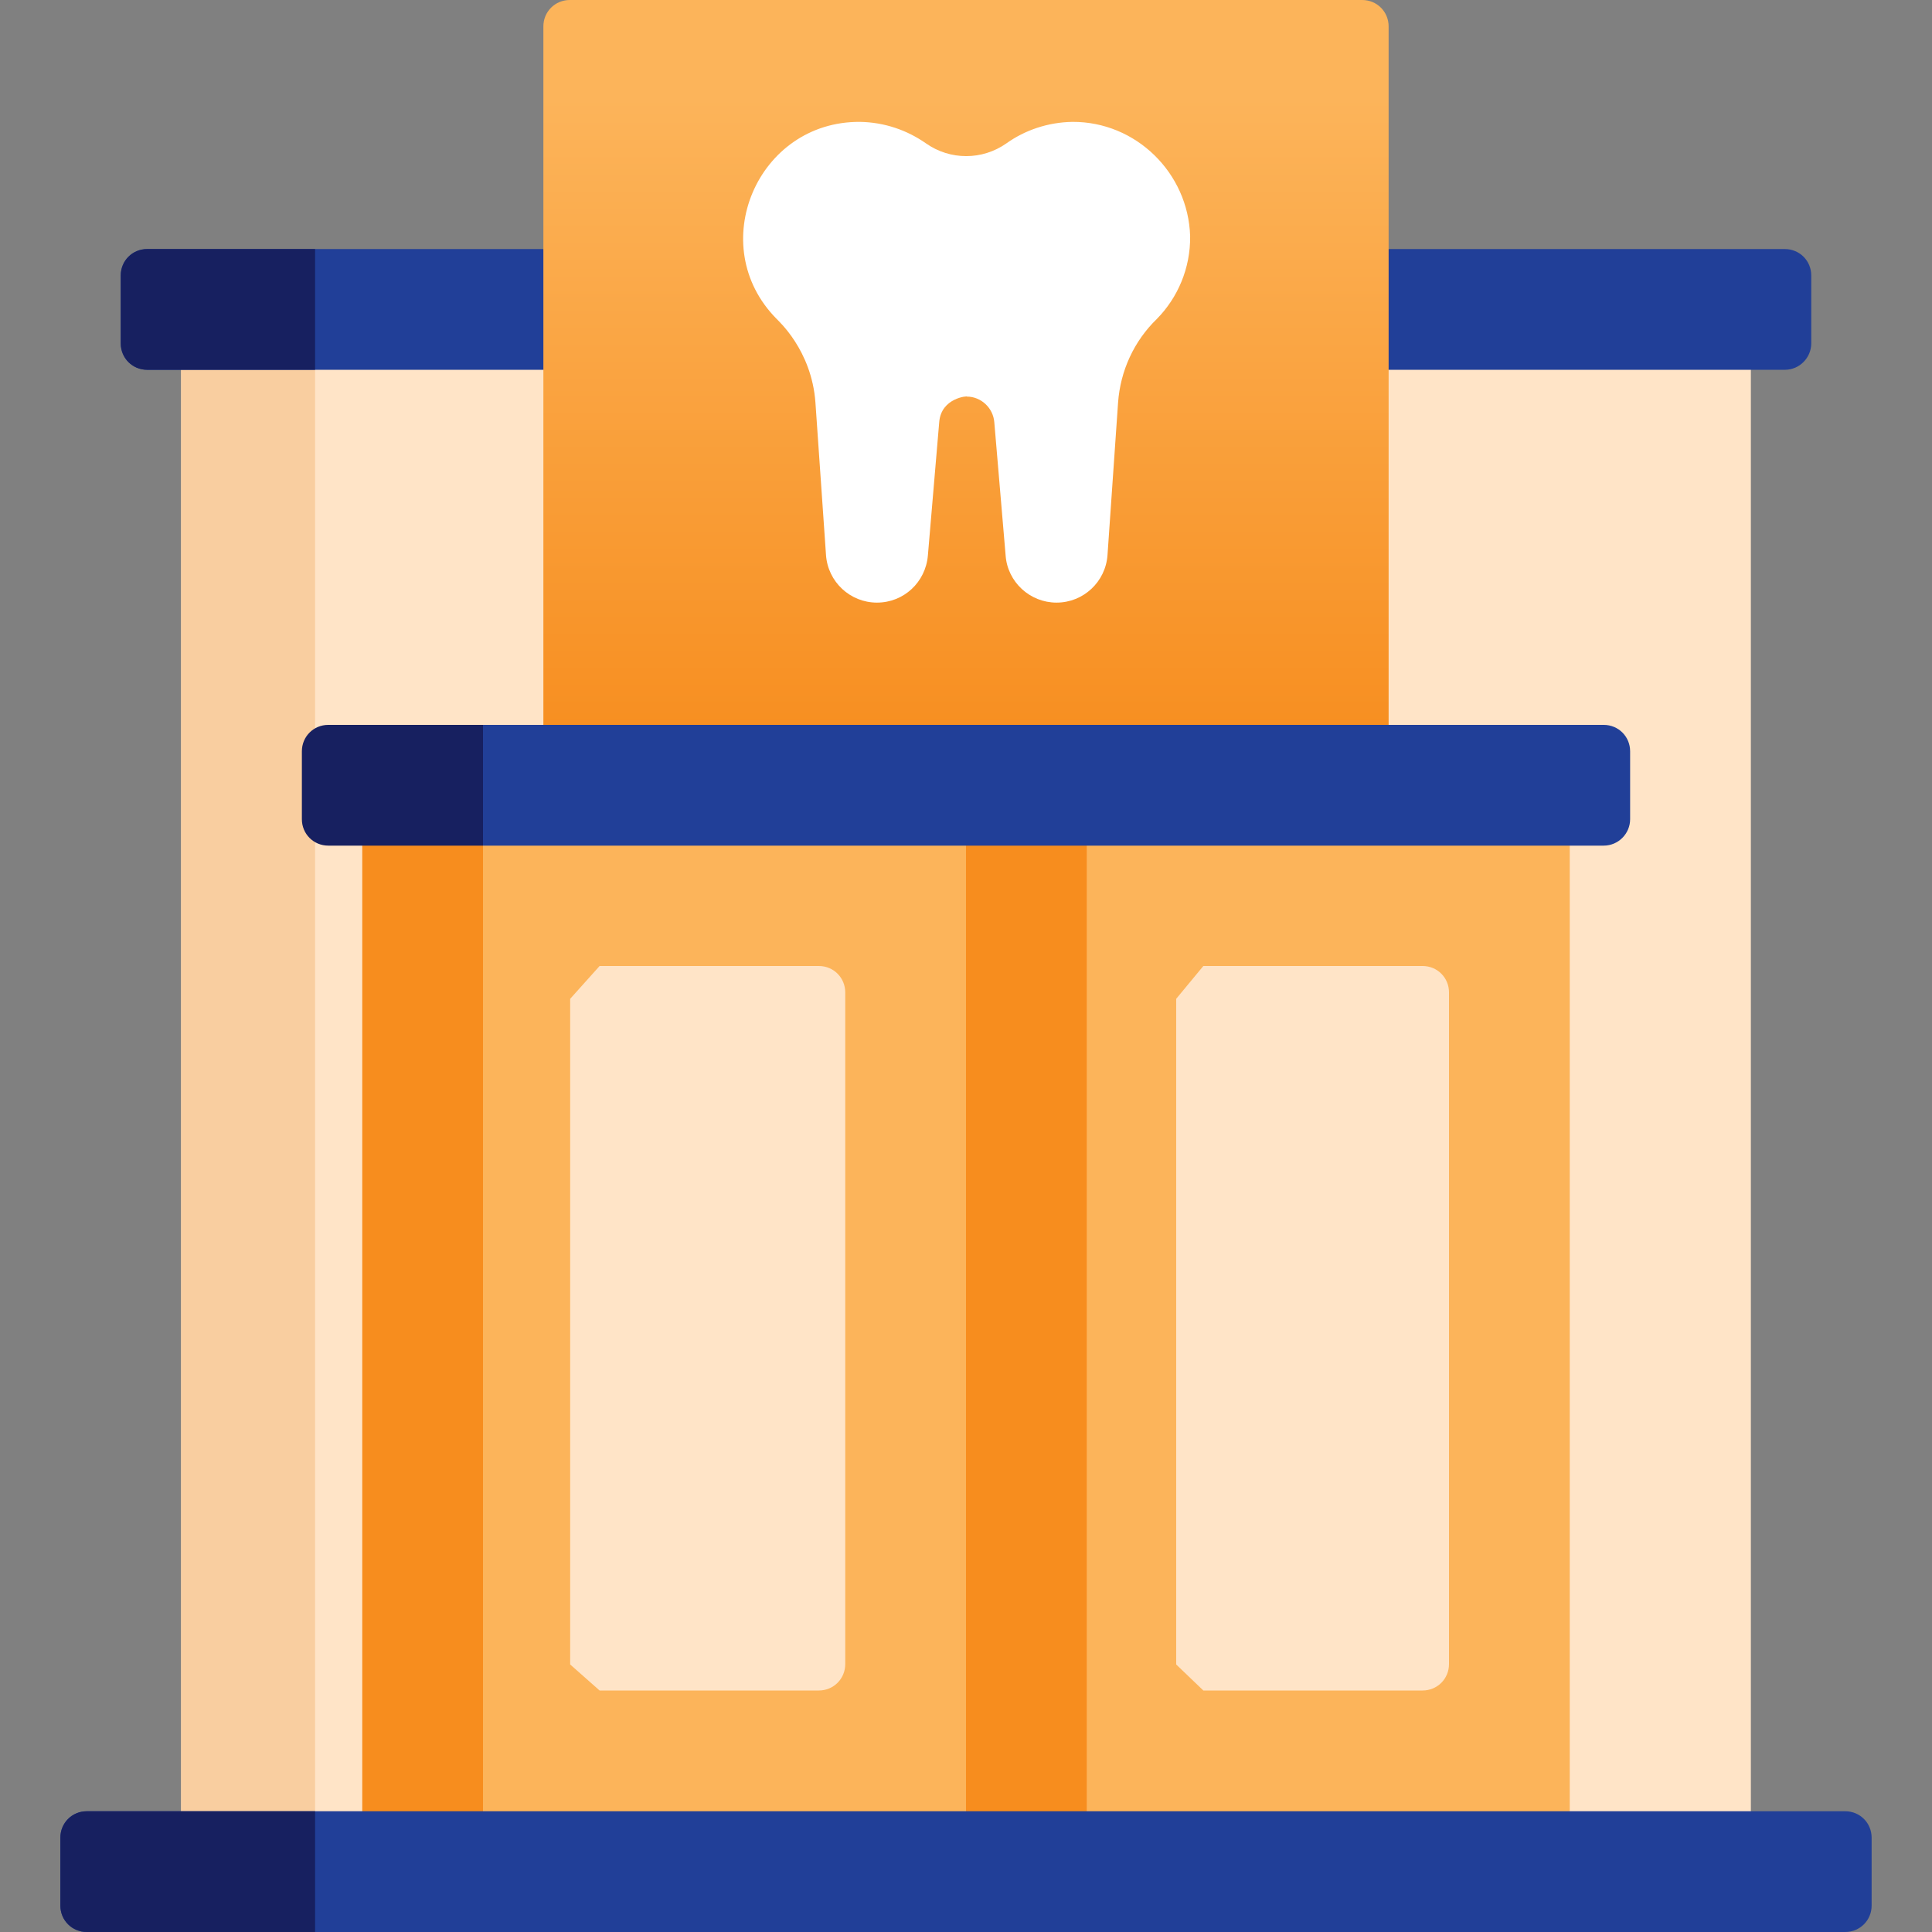
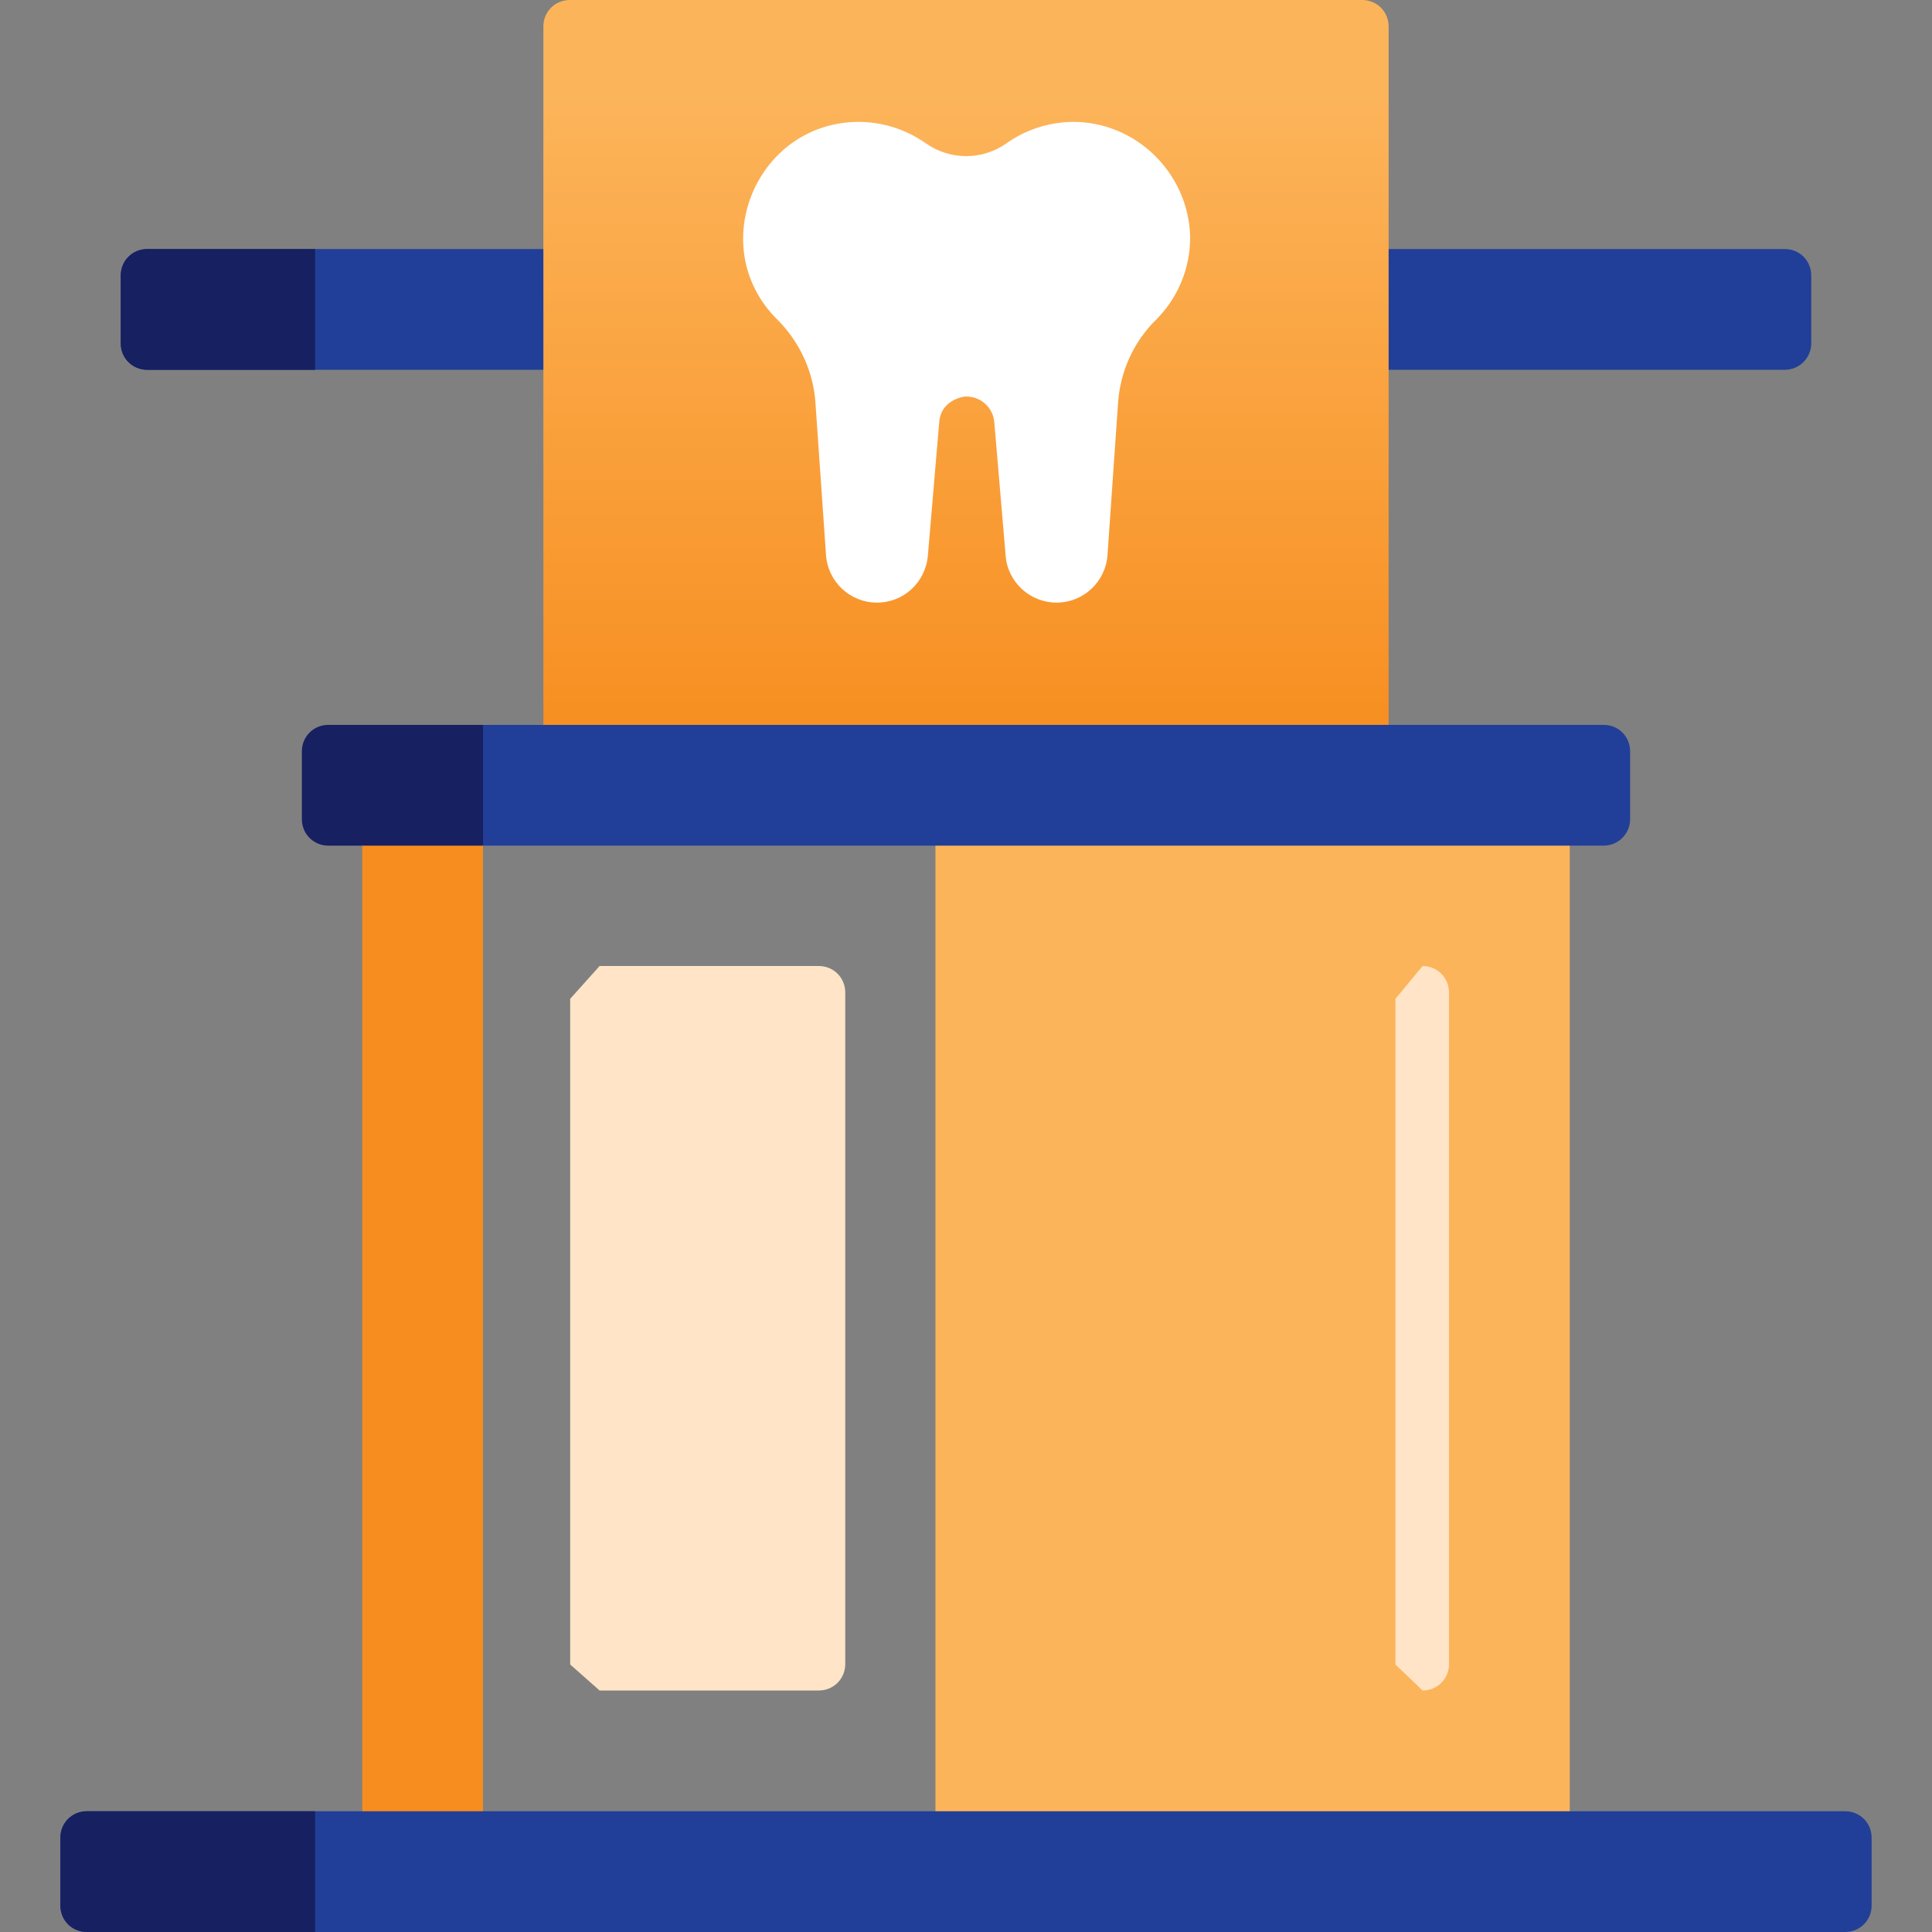
<svg xmlns="http://www.w3.org/2000/svg" version="1.1" id="Capa_1" x="0px" y="0px" viewBox="0 0 512 512" style="enable-background:new 0 0 512 512;" xml:space="preserve">
  <rect x="0" y="0" width="512" height="512" fill="#808080" stroke="none" />
  <style type="text/css"> .st0{fill:#FFE4C7;} .st1{fill:#F9CEA0;} .st2{fill:#213F98;} .st3{fill:#172060;} .st4{fill:url(#SVGID_1_);} .st5{fill:#FCB45A;} .st6{fill:#FFFFFF;} .st7{fill:#F78D1E;} </style>
-   <path class="st0" d="M48,89.1h416v403.8H48V89.1z" />
-   <path class="st1" d="M48,89.1h35.5v403.8H48V89.1z" />
  <path class="st2" d="M473,98H39c-3.9,0-7-3.1-7-7V73c0-3.9,3.1-7,7-7h105l14.9,11.6h193.4L368,66h105c3.9,0,7,3.1,7,7v18 C480,94.8,476.9,98,473,98z" />
  <path class="st3" d="M32,73v18c0,3.9,3.1,7,7,7h44.5V66H39C35.1,66,32,69.1,32,73z" />
  <linearGradient id="SVGID_1_" gradientUnits="userSpaceOnUse" x1="256" y1="312" x2="256" y2="488.139" gradientTransform="matrix(1 0 0 -1 0 514)">
    <stop offset="0" style="stop-color:#F78D1E" />
    <stop offset="1" style="stop-color:#FCB45A" />
  </linearGradient>
  <path class="st4" d="M361,0H185.2H151c-3.9,0-7,3.1-7,7v196h41.2H368v-11V7C368,3.1,364.9,0,361,0z" />
  <path class="st5" d="M247.9,208.1H416v284.7H247.9V208.1z" />
-   <path class="st0" d="M377,448h-58.1l-7.2-6.9V264.7l7.2-8.7H377c3.9,0,7,3.1,7,7v178C384,444.9,380.9,448,377,448z" />
+   <path class="st0" d="M377,448l-7.2-6.9V264.7l7.2-8.7H377c3.9,0,7,3.1,7,7v178C384,444.9,380.9,448,377,448z" />
  <g>
    <path class="st6" d="M284.2,32.3c-6.5,0.1-12.6,2.2-17.5,5.7c-6.4,4.5-14.9,4.5-21.3,0c-5-3.5-11-5.6-17.5-5.7 c-27.2-0.2-41.3,32.8-22.1,52.2l0,0c0.3,0.4,9.3,8.2,10.3,22.2l2.8,40.4c0.5,7.1,6.4,12.6,13.5,12.6s12.9-5.4,13.5-12.5l3-35.3 c0.5-6.6,7.8-7,7.3-6.8c3.8,0,7,3,7.3,6.8l3,35.3c0.5,7,6.4,12.5,13.5,12.5s13-5.5,13.5-12.6l2.8-40.4c0.6-8.4,4.2-16.3,10.3-22.2 c5.5-5.6,8.9-13.4,8.8-21.9C314.9,45.8,301,32.2,284.2,32.3z" />
  </g>
-   <path class="st7" d="M247.9,208.1H288v284.8h-40.1V208.1z" />
-   <path class="st5" d="M128,208.1h128v284.8H128V208.1z" />
  <path class="st7" d="M96,208.1h32v284.8H96V208.1z" />
  <path class="st0" d="M217,448h-58.1l-7.8-6.9V264.7l7.8-8.7H217c3.9,0,7,3.1,7,7v178C224,444.9,220.9,448,217,448L217,448z" />
  <path class="st2" d="M425,224.1H128l-13.3-16l13.3-16h297c3.9,0,7,3.1,7,7v18C432,220.9,428.9,224.1,425,224.1z" />
  <path class="st3" d="M80,199.1v18c0,3.9,3.1,7,7,7h41v-32H87C83.1,192.1,80,195.2,80,199.1z" />
  <path class="st2" d="M489,512H23c-3.9,0-7-3.1-7-7v-18c0-3.9,3.1-7,7-7h466c3.9,0,7,3.1,7,7v18C496,508.9,492.9,512,489,512z" />
  <path class="st3" d="M16,487v18c0,3.9,3.1,7,7,7h60.5v-32H23C19.1,480,16,483.1,16,487z" />
</svg>